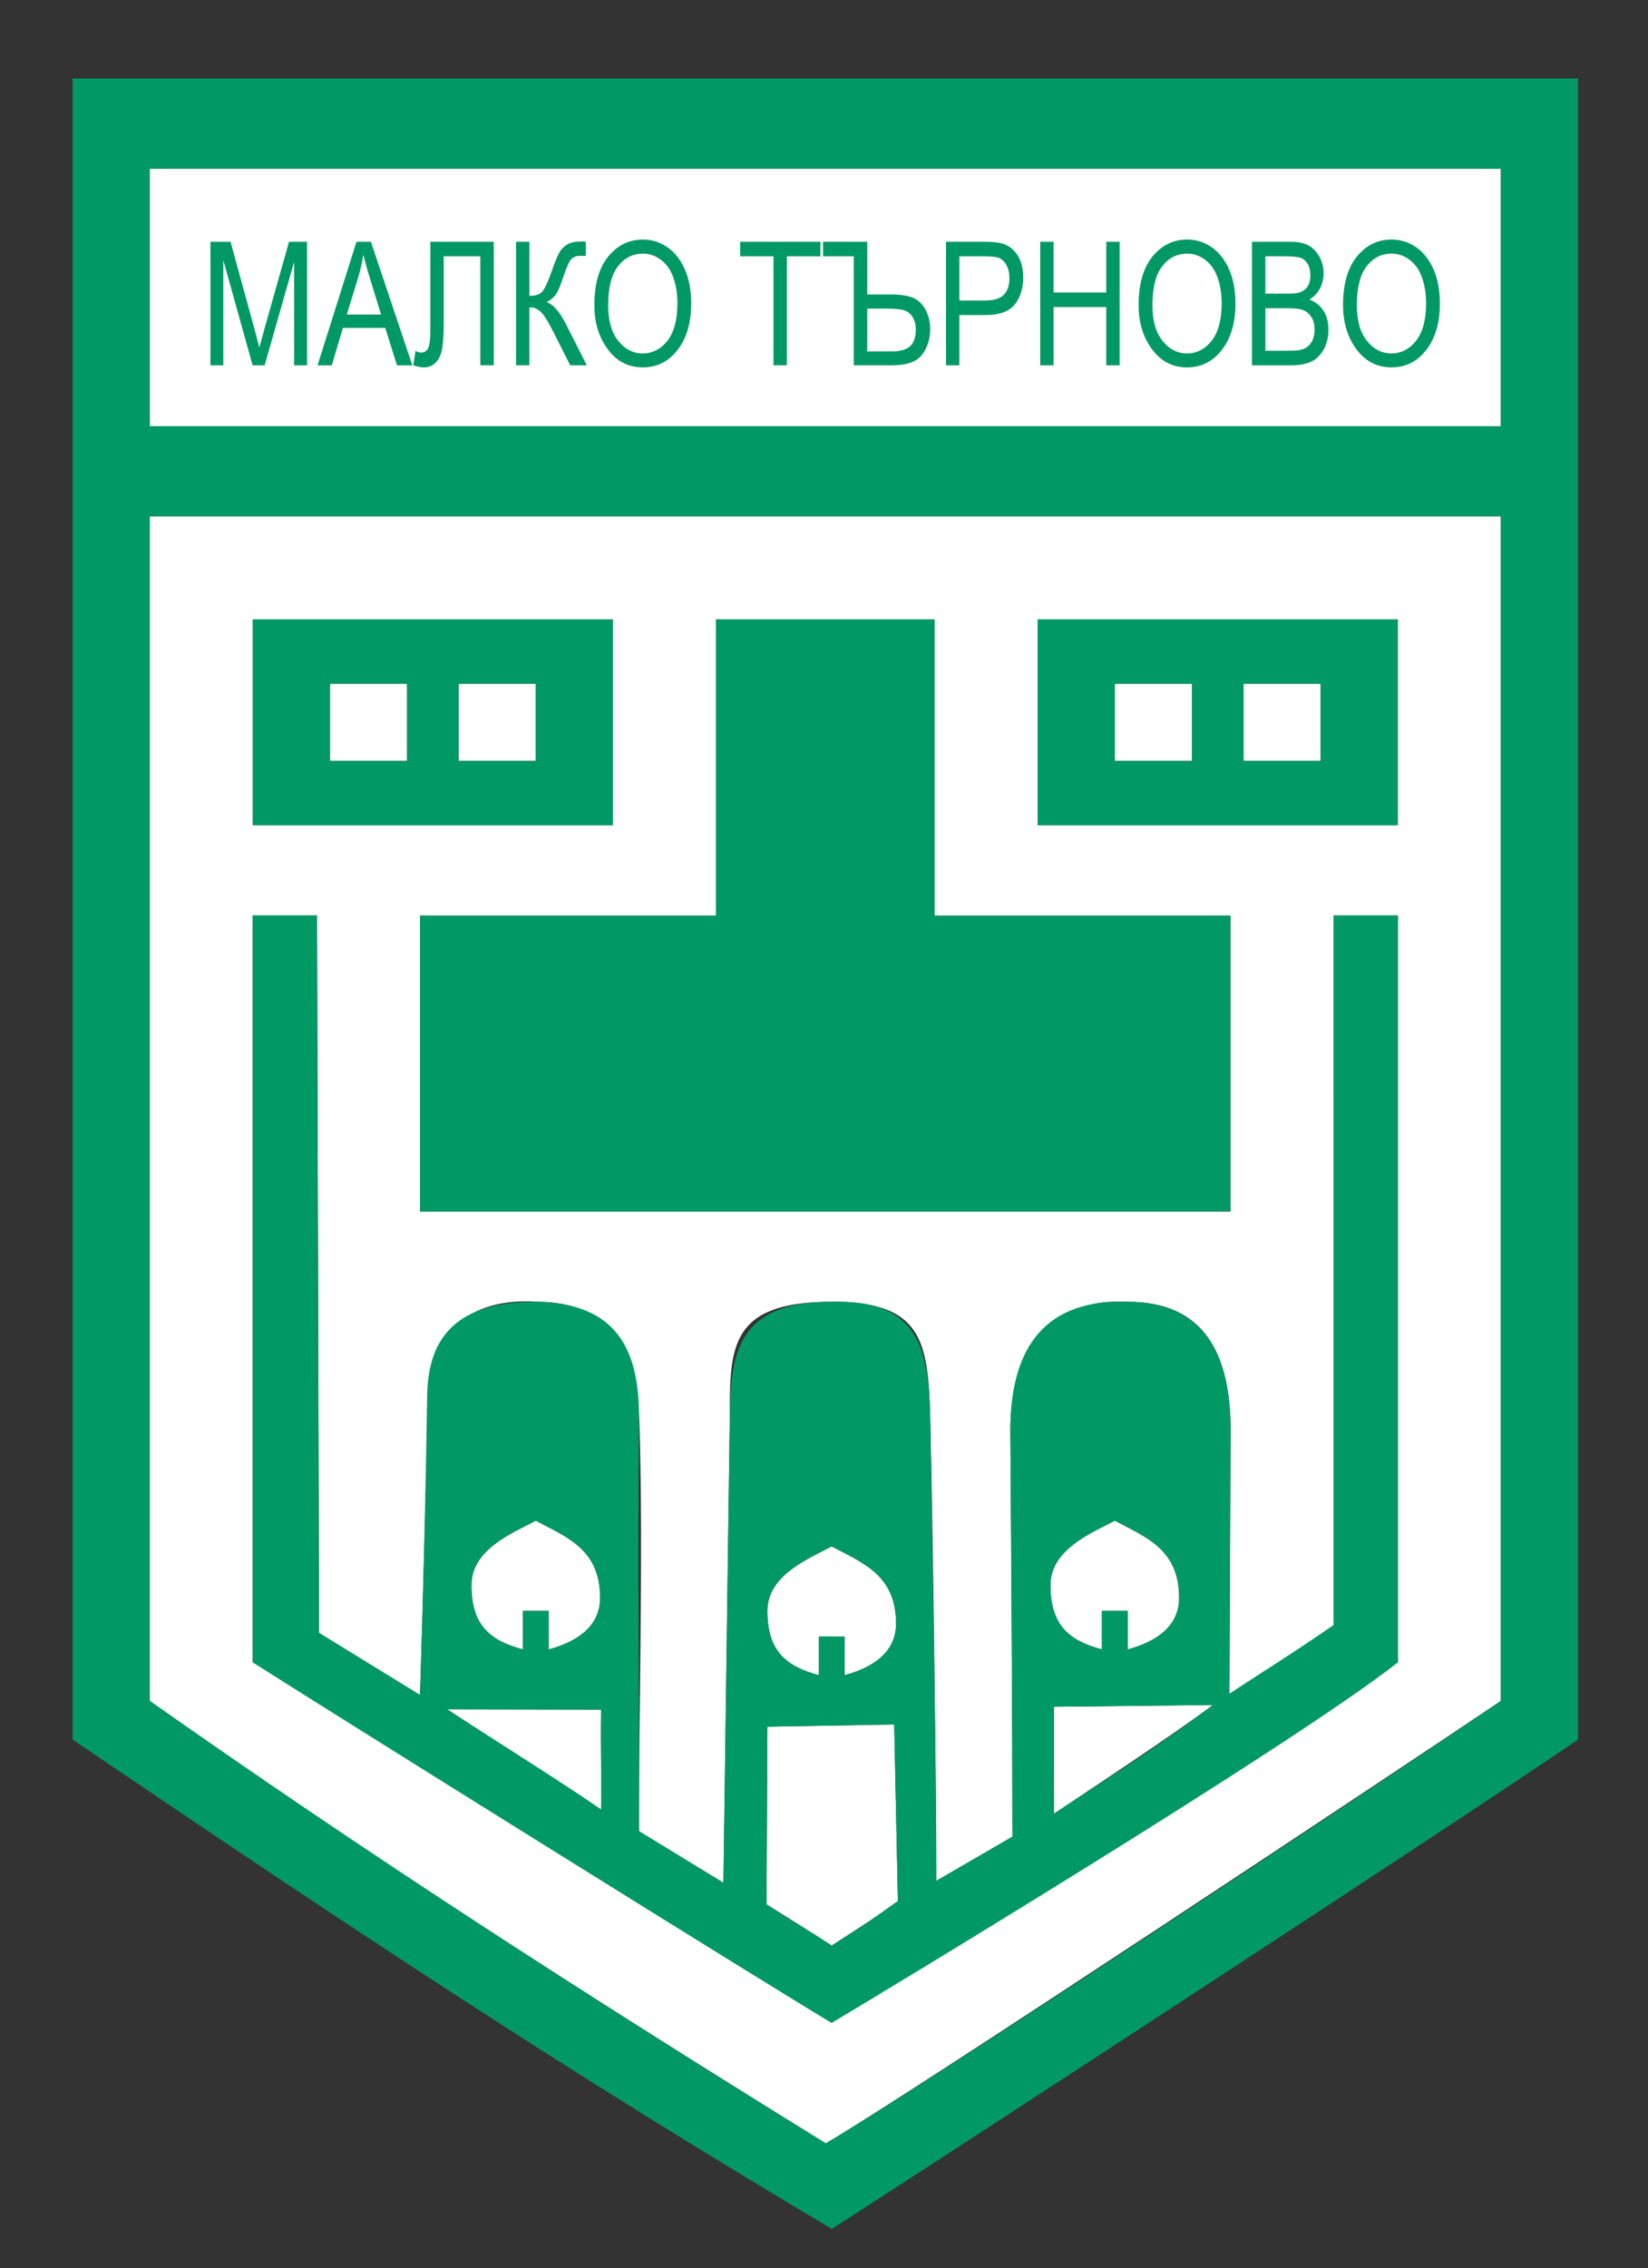
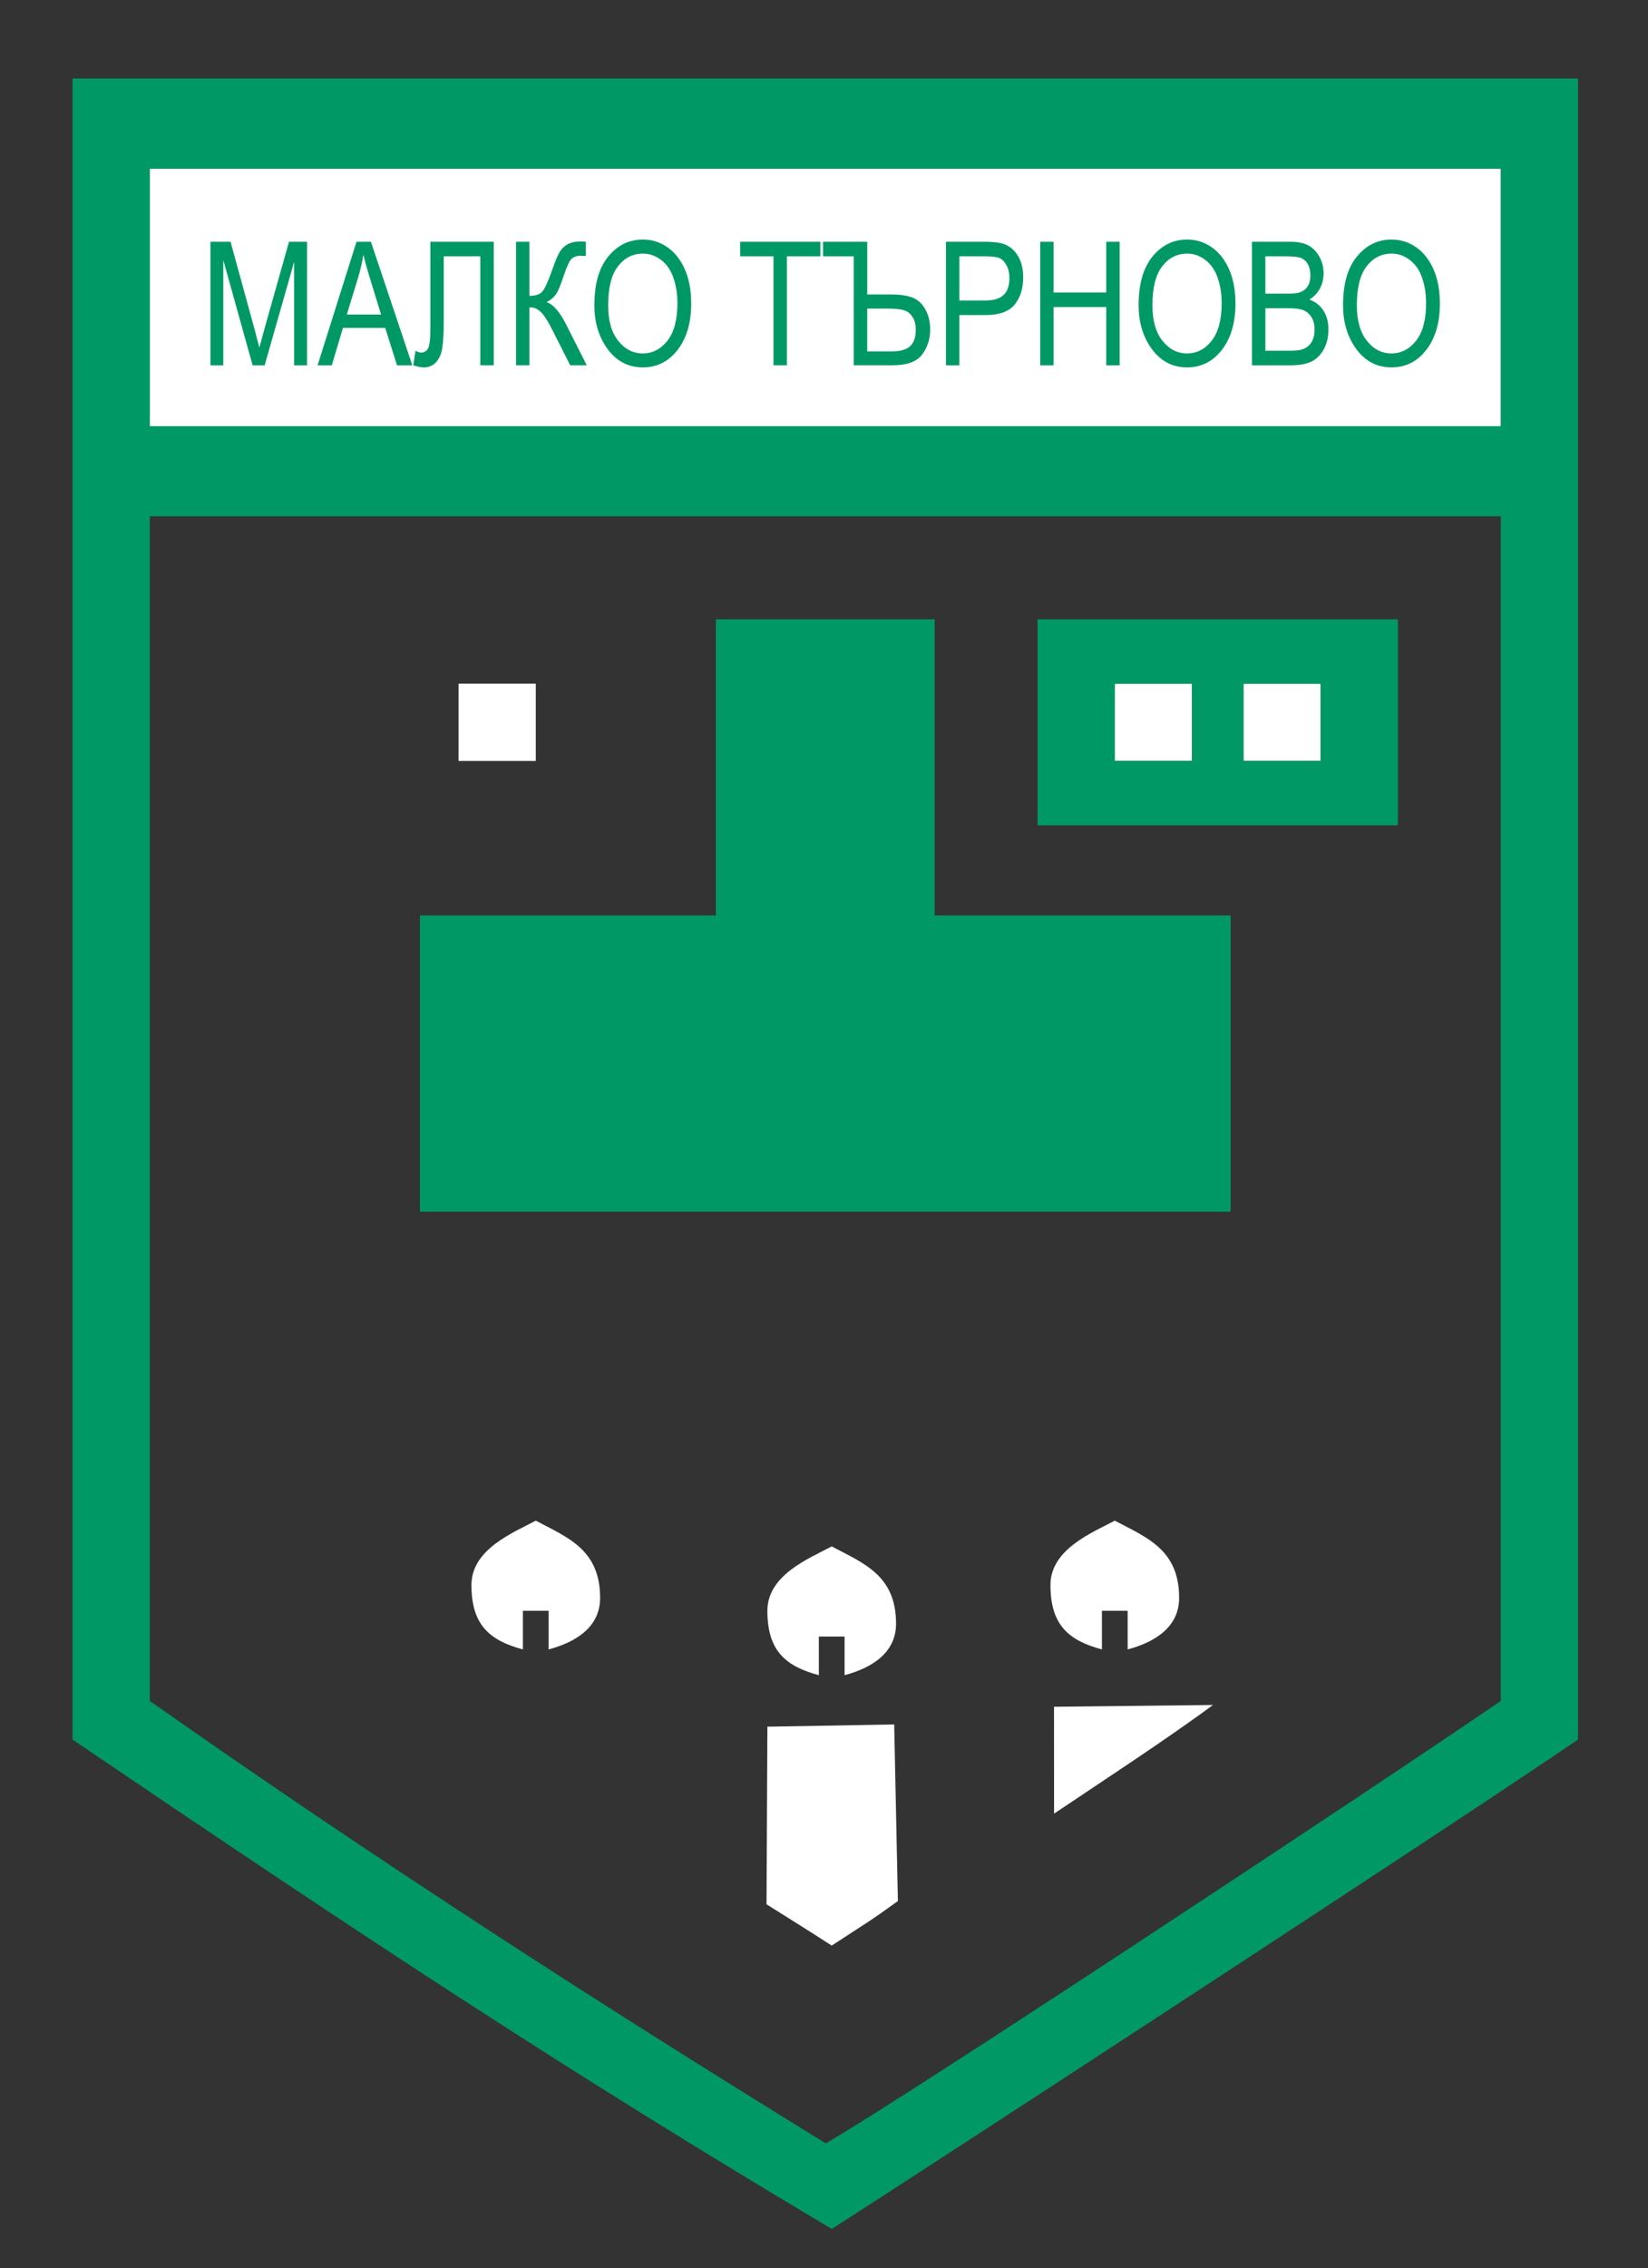
<svg xmlns="http://www.w3.org/2000/svg" xml:space="preserve" width="155.9mm" height="214.4mm" style="shape-rendering:geometricPrecision; text-rendering:geometricPrecision; image-rendering:optimizeQuality; fill-rule:evenodd; clip-rule:evenodd" viewBox="0 0 155.9 214.4">
  <rect x="0" y="0" width="155.9" height="214.4" fill="#333333" stroke="none" />
  <defs>
    <style type="text/css">
   
    .fil1 {fill:#009966}
    .fil0 {fill:white}
    .fil2 {fill:#009966;fill-rule:nonzero}
   
  </style>
  </defs>
  <g id="Layer_x0020_1">
    <g id="_39183400">
      <polygon id="_38560992" class="fil0" points="14.167,40.285 141.976,40.285 141.976,15.941 14.167,15.941 " />
-       <polygon id="_23953464" class="fil0" points="31.208,71.933 38.511,71.933 38.511,64.629 31.208,64.629 " />
      <polygon id="_39300152" class="fil0" points="43.38,71.933 50.684,71.933 50.684,64.629 43.38,64.629 " />
      <polygon id="_40672552" class="fil0" points="105.459,71.933 112.763,71.933 112.763,64.629 105.459,64.629 " />
      <polygon id="_39817936" class="fil0" points="117.632,71.933 124.935,71.933 124.935,64.629 117.632,64.629 " />
-       <path id="_39075504" class="fil1" d="M43.38 64.629l7.303 0 0 7.303 -7.303 0 0 -7.303zm-12.172 0l7.303 0 0 7.303 -7.303 0 0 -7.303zm-7.303 13.389l34.082 0 0 -19.476 -34.082 0 0 19.476z" />
      <path id="_40673224" class="fil1" d="M117.632 64.629l7.303 0 0 7.303 -7.303 0 0 -7.303zm-12.172 0l7.303 0 0 7.303 -7.303 0 0 -7.303zm-7.303 13.389l34.082 0 0 -19.476 -34.082 0 0 19.476z" />
      <polygon id="_40673400" class="fil1" points="67.725,86.539 39.729,86.539 39.729,114.535 116.414,114.535 116.414,86.539 88.418,86.539 88.418,58.543 67.725,58.543 " />
      <path id="_39816784" class="fil0" d="M44.598 149.834c0,3.736 1.677,5.234 4.869,6.086l0 -3.652 2.434 0 0 3.652c2.589,-0.692 4.869,-2.114 4.869,-4.869 0,-4.569 -3.058,-5.701 -6.086,-7.303 -2.17,1.149 -6.086,2.708 -6.086,6.086z" />
      <path id="_40673456" class="fil0" d="M99.373 149.834c0,3.736 1.677,5.234 4.869,6.086l0 -3.652 2.434 0 0 3.652c2.589,-0.692 4.869,-2.114 4.869,-4.869 0,-4.569 -3.058,-5.701 -6.086,-7.303 -2.17,1.149 -6.086,2.708 -6.086,6.086z" />
      <path id="_39817840" class="fil0" d="M72.594 152.269c0,3.736 1.677,5.234 4.869,6.086l0 -3.652 2.434 0 0 3.652c2.589,-0.692 4.869,-2.114 4.869,-4.869 0,-4.569 -3.058,-5.701 -6.086,-7.303 -2.17,1.148 -6.086,2.708 -6.086,6.086z" />
-       <path id="_39297056" class="fil0" d="M56.865 171.06c0.07,-3.825 -0.075,-5.301 0,-9.451l-14.562 -0.027c5.035,3.298 10.572,6.747 14.562,9.478z" />
      <path id="_40674464" class="fil0" d="M99.715 171.443c4.235,-2.846 10.868,-7.179 15.03,-10.271l-15.036 0.167 0.006 10.104z" />
-       <path id="_39172656" class="fil0" d="M23.905 157.138l0 -70.599 6.086 0 0.191 67.823 9.546 5.865c0.32,-8.951 0.507,-18.934 0.795,-27.933 0.197,-6.147 3.595,-9.707 10.433,-9.236 6.812,0.055 9.323,4.677 9.537,11.628 0.385,12.468 -0.102,28.919 -0.045,38.416l7.987 4.878 0.603 -43.97c0,-6.628 -0.053,-10.955 9.641,-10.955 8.483,-0.014 9.142,3.612 9.319,10.999 0.314,13.079 0.528,33.035 0.568,43.747l7.209 -4.183c0,-9.332 -0.092,-26.046 -0.198,-38.325 -0.062,-7.244 4.025,-12.238 9.881,-12.238l1.217 0c7.255,0 9.738,4.913 9.738,12.172l-0.11 24.892c4.65,-3.044 5.446,-3.377 9.848,-6.49l-0.001 -67.09 6.086 0 0 70.599c-10.404,7.923 -51.988,32.799 -53.558,34.082 -1.773,-1.062 -49.36,-31.224 -54.775,-34.082zm43.82 -98.595l20.693 0 0 27.996 27.996 0 0 27.996 -76.685 0 0 -27.996 27.996 0 0 -27.996zm30.431 0l34.082 0 0 19.476 -34.082 0 0 -19.476zm-74.251 0l34.082 0 0 19.476 -34.082 0 0 -19.476zm-9.738 102.247c20.764,14.644 41.55,27.971 63.952,41.823 7.961,-4.658 54.436,-35.473 63.856,-41.823l0 -111.985 -127.809 0 0 111.985 0 0z" />
      <path id="_40674520" class="fil0" d="M72.512 180.014c3.548,2.24 3.549,2.207 6.168,3.902 4.198,-2.746 3.192,-2.015 6.26,-4.209l-0.35 -16.694 -11.996 0.21 -0.082 16.79z" />
-       <path id="_39814768" class="fil1" d="M72.594 163.224l11.996 -0.21 0.35 16.694c-3.904,2.746 -1.489,1.148 -6.26,4.209 -2.582,-1.729 -2.711,-1.619 -6.168,-3.902l0.082 -16.79zm27.115 -1.885l15.036 -0.167c-6.322,4.765 -9.883,6.807 -15.03,10.271l-0.006 -10.104zm-42.844 9.721c-3.807,-2.65 -9.167,-5.952 -14.562,-9.478l14.562 0.027 0 9.451zm27.901 -17.573c0,2.755 -2.28,4.177 -4.869,4.869l0 -3.652 -2.434 0 0 3.652c-3.191,-0.852 -4.869,-2.351 -4.869,-6.086 0,-3.378 3.916,-4.938 6.086,-6.086 3.027,1.602 6.086,2.734 6.086,7.303zm26.779 -2.434c0,2.755 -2.28,4.177 -4.869,4.869l0 -3.652 -2.434 0 0 3.652c-3.191,-0.852 -4.869,-2.351 -4.869,-6.086 0,-3.378 3.916,-4.937 6.086,-6.086 3.027,1.602 6.086,2.734 6.086,7.303zm-54.775 0c0,2.755 -2.28,4.177 -4.869,4.869l0 -3.652 -2.434 0 0 3.652c-3.191,-0.852 -4.869,-2.351 -4.869,-6.086 0,-3.378 3.916,-4.937 6.086,-6.086 3.028,1.602 6.086,2.734 6.086,7.303zm-32.865 6.086c5.378,3.459 50.291,31.488 54.775,34.082 3.699,-2.184 43.854,-26.393 53.558,-34.082l0 -70.599 -6.086 0 0.001 67.09c-5.611,3.801 -5.087,3.338 -9.848,6.49l0.11 -24.892c0,-8.403 -3.391,-12.293 -10.226,-12.172 -7.827,-0.11 -10.657,4.995 -10.61,12.238 0.077,11.841 0.198,28.992 0.198,38.325l-7.209 4.183c0.071,-6.029 -0.318,-29.035 -0.568,-43.747 -0.116,-6.851 -1.292,-11.232 -9.319,-10.999 -9.146,0 -9.562,5.16 -9.641,10.955l-0.603 43.97 -7.987 -4.878c0.042,-9.825 -0.12,-23.704 -0.001,-38.98 0.052,-6.675 -2.197,-10.958 -9.764,-11.068 -7.207,0 -10.191,3.095 -10.276,8.864 -0.131,8.928 -0.388,19.107 -0.679,28.309l-9.546 -5.865 -0.191 -67.823 -6.086 0 0 70.599z" />
      <path id="_40674688" class="fil1" d="M14.167 48.805l127.809 0 0 111.985c-11.935,8.172 -56.117,37.359 -63.856,41.823 -21.848,-13.443 -42.963,-27.073 -63.952,-41.823l0 -111.985 -0 0zm0 -32.865l127.809 0 0 24.345 -127.809 0 0 -24.345zm-7.303 148.501c27.647,18.734 46.873,31.425 71.816,46.254 5.631,-3.556 57.897,-37.591 70.599,-46.254l0 -157.021 -142.415 0 0 157.021 -0 0z" />
    </g>
    <path class="fil2" d="M19.906 34.533l0 -11.681 1.904 0 2.271 8.271 0.454 1.73c0.112,-0.43 0.283,-1.055 0.511,-1.874l2.295 -8.127 1.705 0 0 11.681 -1.221 0 0 -9.777 -2.788 9.777 -1.14 0 -2.774 -9.943 0 9.943 -1.218 0zm10.136 0l3.683 -11.681 1.363 0 3.919 11.681 -1.45 0 -1.115 -3.538 -4.001 0 -1.052 3.538 -1.346 0zm2.766 -4.798l3.242 0 -0.996 -3.234c-0.307,-0.993 -0.533,-1.8 -0.677,-2.423 -0.122,0.751 -0.294,1.493 -0.519,2.233l-1.05 3.424zm7.904 -6.884l6 0 0 11.681 -1.276 0 0 -10.302 -3.457 0 0 6.016c0,1.194 -0.049,2.081 -0.141,2.657 -0.092,0.577 -0.291,1.025 -0.596,1.346 -0.307,0.321 -0.683,0.481 -1.129,0.481 -0.291,0 -0.631,-0.065 -1.02,-0.199l0.215 -1.363c0.207,0.106 0.386,0.161 0.533,0.161 0.283,0 0.498,-0.128 0.647,-0.384 0.147,-0.256 0.223,-0.878 0.223,-1.871l0 -8.224zm8.105 0l1.267 0 0 5.116c0.582,0 0.99,-0.136 1.221,-0.405 0.231,-0.272 0.533,-0.93 0.906,-1.977 0.28,-0.813 0.517,-1.384 0.704,-1.713 0.188,-0.329 0.441,-0.585 0.756,-0.77 0.318,-0.182 0.743,-0.275 1.281,-0.275 0.152,0 0.31,0.008 0.468,0.025l0 1.346 -0.253 -0.008 -0.288 -0.008c-0.345,0 -0.617,0.101 -0.821,0.299 -0.201,0.199 -0.446,0.729 -0.732,1.591 -0.313,0.96 -0.579,1.575 -0.802,1.844 -0.22,0.269 -0.492,0.481 -0.816,0.642 0.623,0.207 1.232,0.903 1.833,2.086l1.969 3.889 -1.569 0 -1.602 -3.171c-0.506,-1.004 -0.908,-1.64 -1.213,-1.904 -0.302,-0.267 -0.607,-0.4 -0.917,-0.4 -0.035,0 -0.079,0.003 -0.125,0.008l0 5.467 -1.267 0 0 -11.681zm7.409 5.992c0,-1.991 0.438,-3.522 1.314,-4.594 0.878,-1.069 1.969,-1.605 3.277,-1.605 0.843,0 1.613,0.239 2.309,0.718 0.696,0.476 1.248,1.172 1.653,2.083 0.405,0.911 0.609,1.996 0.609,3.253 0,1.732 -0.392,3.144 -1.178,4.232 -0.868,1.202 -2.002,1.8 -3.402,1.8 -1.414,0 -2.551,-0.615 -3.411,-1.847 -0.78,-1.118 -1.172,-2.464 -1.172,-4.041zm1.308 0.024c0,1.439 0.316,2.557 0.952,3.351 0.634,0.794 1.406,1.191 2.314,1.191 0.927,0 1.708,-0.403 2.339,-1.202 0.628,-0.802 0.944,-1.983 0.944,-3.538 0,-1.004 -0.163,-1.901 -0.487,-2.692 -0.25,-0.607 -0.626,-1.091 -1.129,-1.455 -0.5,-0.364 -1.05,-0.547 -1.645,-0.547 -0.955,0 -1.743,0.4 -2.361,1.197 -0.62,0.797 -0.927,2.029 -0.927,3.696zm15.638 5.665l0 -10.302 -3.155 0 0 -1.379 7.593 0 0 1.379 -3.171 0 0 10.302 -1.267 0zm4.686 -11.681l4.183 0 0 4.988 2.287 0c0.849,0 1.52,0.101 2.015,0.299 0.495,0.199 0.892,0.568 1.197,1.112 0.302,0.541 0.454,1.175 0.454,1.904 0,0.887 -0.253,1.673 -0.753,2.355 -0.503,0.683 -1.444,1.023 -2.826,1.023l-3.65 0 0 -10.302 -2.907 0 0 -1.379zm4.183 10.368l2.32 0c0.786,0 1.36,-0.161 1.724,-0.484 0.364,-0.321 0.547,-0.849 0.547,-1.58 0,-0.49 -0.109,-0.895 -0.324,-1.216 -0.215,-0.321 -0.492,-0.53 -0.83,-0.625 -0.337,-0.095 -0.919,-0.144 -1.749,-0.144l-1.689 0 0 4.05zm7.449 1.314l0 -11.681 3.609 0c0.851,0 1.477,0.073 1.879,0.223 0.555,0.201 0.995,0.577 1.324,1.123 0.329,0.547 0.492,1.218 0.492,2.015 0,1.052 -0.267,1.912 -0.805,2.576 -0.536,0.664 -1.463,0.995 -2.78,0.995l-2.453 0 0 4.749 -1.267 0zm1.267 -6.128l2.478 0c0.781,0 1.352,-0.177 1.714,-0.53 0.362,-0.353 0.541,-0.884 0.541,-1.596 0,-0.463 -0.09,-0.86 -0.267,-1.189 -0.18,-0.329 -0.394,-0.555 -0.647,-0.677 -0.25,-0.122 -0.707,-0.182 -1.365,-0.182l-2.453 0 0 4.175zm7.648 6.128l0 -11.681 1.267 0 0 4.798 4.98 0 0 -4.798 1.267 0 0 11.681 -1.267 0 0 -5.505 -4.98 0 0 5.505 -1.267 0zm9.307 -5.69c0,-1.991 0.438,-3.522 1.314,-4.594 0.878,-1.069 1.969,-1.605 3.277,-1.605 0.843,0 1.613,0.239 2.309,0.718 0.696,0.476 1.248,1.172 1.653,2.083 0.405,0.911 0.609,1.996 0.609,3.253 0,1.732 -0.392,3.144 -1.178,4.232 -0.868,1.202 -2.002,1.8 -3.402,1.8 -1.414,0 -2.551,-0.615 -3.411,-1.847 -0.78,-1.118 -1.172,-2.464 -1.172,-4.041zm1.308 0.024c0,1.439 0.316,2.557 0.952,3.351 0.634,0.794 1.406,1.191 2.314,1.191 0.927,0 1.708,-0.403 2.339,-1.202 0.628,-0.802 0.944,-1.983 0.944,-3.538 0,-1.004 -0.163,-1.901 -0.487,-2.692 -0.25,-0.607 -0.626,-1.091 -1.129,-1.455 -0.5,-0.364 -1.05,-0.547 -1.645,-0.547 -0.955,0 -1.743,0.4 -2.361,1.197 -0.62,0.797 -0.927,2.029 -0.927,3.696zm9.416 5.665l0 -11.681 3.595 0c0.726,0 1.303,0.114 1.727,0.34 0.427,0.226 0.772,0.577 1.044,1.055 0.272,0.479 0.408,1.006 0.408,1.586 0,0.536 -0.117,1.02 -0.351,1.45 -0.234,0.43 -0.563,0.775 -0.99,1.036 0.558,0.201 0.998,0.547 1.319,1.031 0.321,0.487 0.481,1.085 0.481,1.798 0,0.707 -0.144,1.327 -0.432,1.86 -0.291,0.533 -0.677,0.922 -1.159,1.164 -0.484,0.242 -1.148,0.362 -1.994,0.362l-3.65 0zm1.268 -6.772l2.072 0c0.541,0 0.927,-0.038 1.156,-0.112 0.329,-0.112 0.582,-0.299 0.759,-0.563 0.179,-0.261 0.269,-0.62 0.269,-1.071 0,-0.419 -0.082,-0.77 -0.245,-1.047 -0.16,-0.28 -0.375,-0.47 -0.645,-0.579 -0.269,-0.106 -0.751,-0.158 -1.447,-0.158l-1.92 0 0 3.53zm0 5.393l2.382 0c0.525,0 0.914,-0.046 1.164,-0.144 0.362,-0.136 0.636,-0.364 0.824,-0.68 0.188,-0.316 0.283,-0.713 0.283,-1.191 0,-0.441 -0.09,-0.813 -0.272,-1.121 -0.179,-0.304 -0.422,-0.527 -0.729,-0.669 -0.305,-0.141 -0.783,-0.209 -1.436,-0.209l-2.216 0 0 4.014zm7.346 -4.311c0,-1.991 0.438,-3.522 1.314,-4.594 0.878,-1.069 1.969,-1.605 3.277,-1.605 0.843,0 1.613,0.239 2.309,0.718 0.696,0.476 1.248,1.172 1.653,2.083 0.405,0.911 0.609,1.996 0.609,3.253 0,1.732 -0.392,3.144 -1.177,4.232 -0.868,1.202 -2.002,1.8 -3.402,1.8 -1.414,0 -2.551,-0.615 -3.411,-1.847 -0.78,-1.118 -1.172,-2.464 -1.172,-4.041zm1.308 0.024c0,1.439 0.316,2.557 0.952,3.351 0.634,0.794 1.406,1.191 2.314,1.191 0.927,0 1.708,-0.403 2.339,-1.202 0.628,-0.802 0.944,-1.983 0.944,-3.538 0,-1.004 -0.163,-1.901 -0.487,-2.692 -0.25,-0.607 -0.626,-1.091 -1.129,-1.455 -0.5,-0.364 -1.05,-0.547 -1.645,-0.547 -0.955,0 -1.743,0.4 -2.361,1.197 -0.62,0.797 -0.927,2.029 -0.927,3.696z" />
  </g>
</svg>